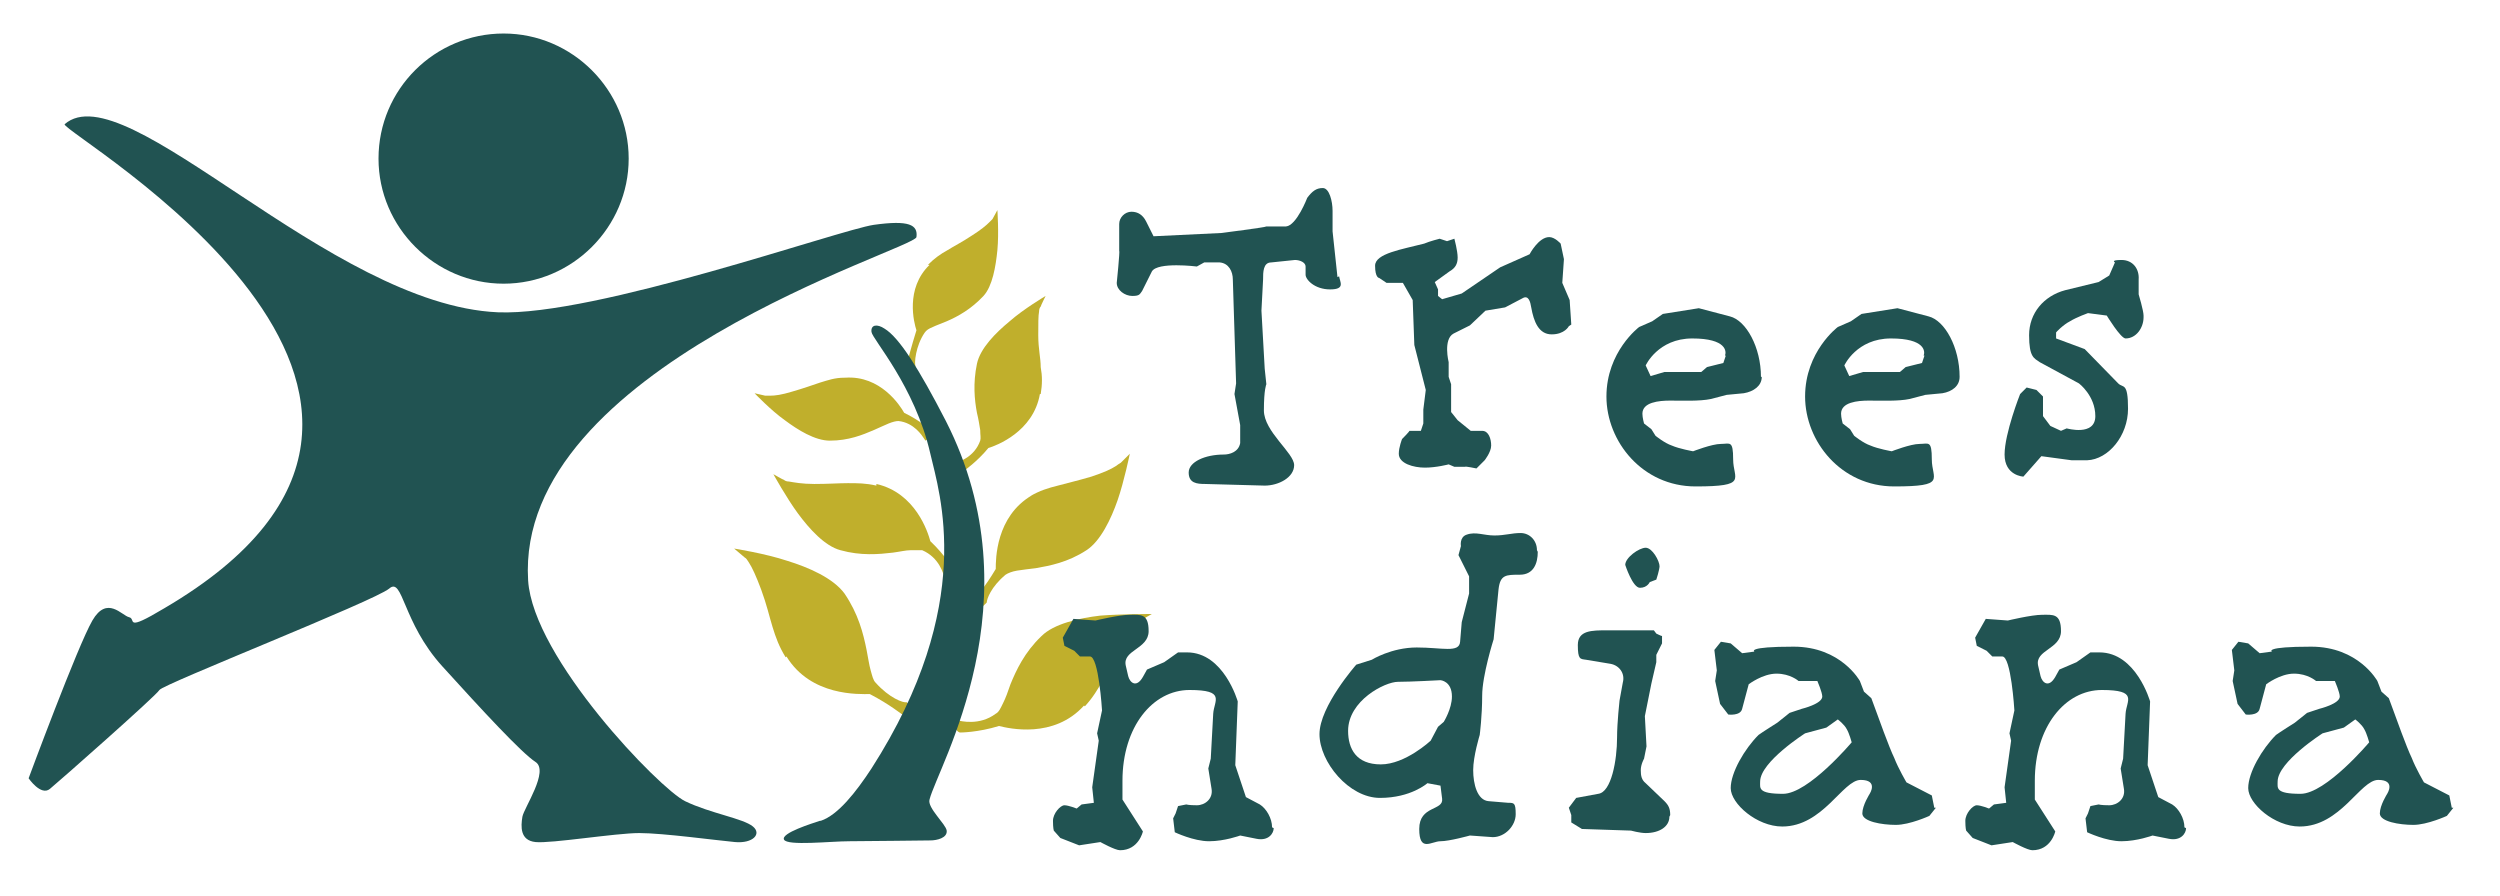
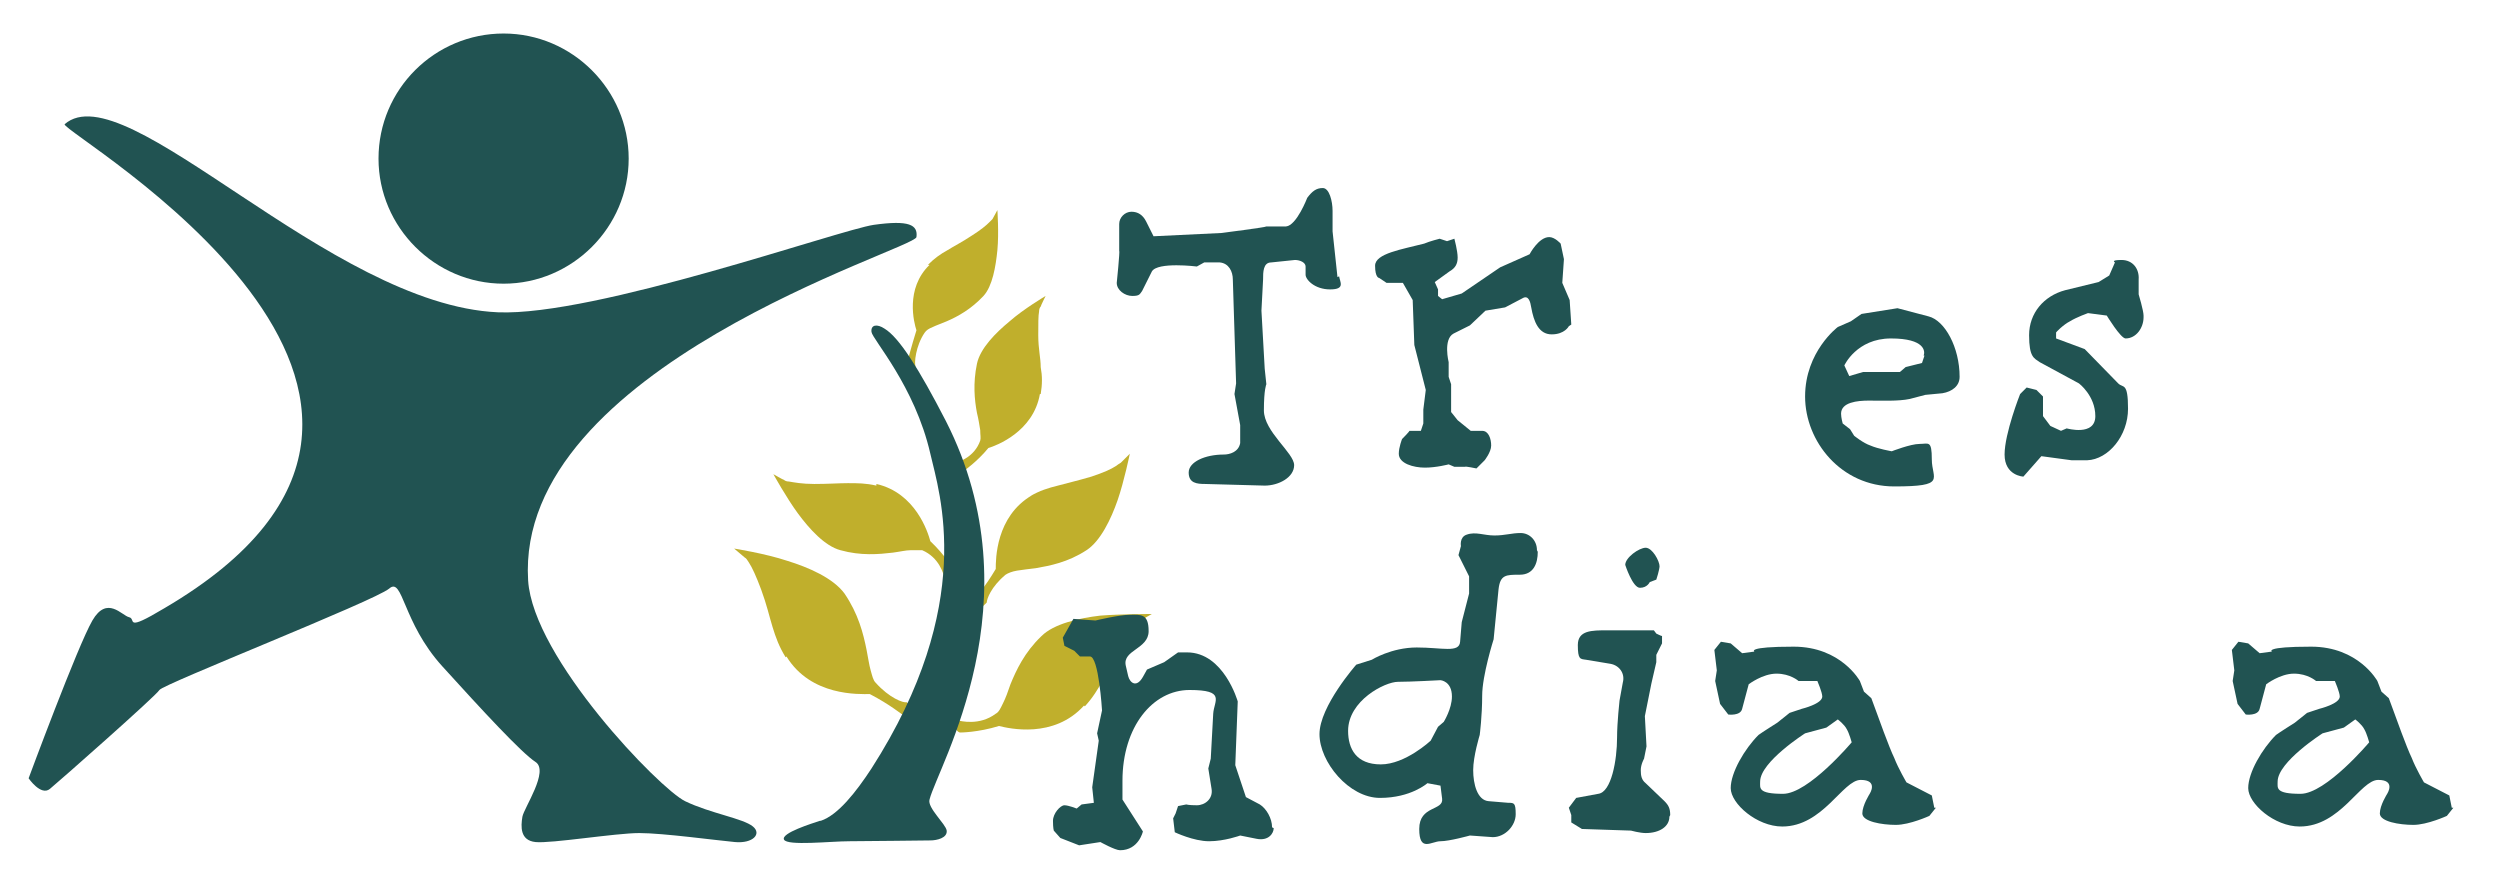
<svg xmlns="http://www.w3.org/2000/svg" id="Layer_1" viewBox="0 0 305.8 109.6">
  <defs>
    <style>      .st0, .st1 {        fill: #215352;      }      .st1 {        fill-rule: evenodd;      }      .st2 {        fill: #c0af2c;      }    </style>
  </defs>
  <path class="st0" d="M7.9,15.2c7.4-6.5,32.4,22.1,53,23,11.9.5,41.8-10.1,46-10.7,4.3-.6,5.4,0,5.2,1.5-.2,1.5-49.1,15.9-47.5,42,.6,9.5,16.1,25.5,19.2,27,3.1,1.5,7.1,2.1,8.3,3.1,1.1.9,0,2.1-2.2,1.9-2.2-.2-8.8-1.1-11.7-1.1s-10.8,1.3-12.7,1.1c-1.9-.2-1.8-1.9-1.6-3.1.2-1.1,3.3-5.6,1.6-6.7-1.7-1.1-6.5-6.3-11.4-11.7-4.9-5.4-4.8-11-6.5-9.5-1.8,1.5-27.7,11.7-28.1,12.4-.4.7-12.3,11.2-13.4,12.1-1.1.9-2.6-1.3-2.6-1.3,0,0,6-16.2,7.8-19.3,1.8-3.1,3.6-.6,4.5-.4.9.2-.7,1.9,4.3-1.1C64.3,48.5,7.7,16.4,7.9,15.2h0Z" />
  <path class="st2" d="M126,60.7c1.2-.7,2.2-1,3.4-1.3,1.1-.3,2.4-.6,4.1-1.1,1.5-.5,2.4-.9,3-1.3.3-.2.4-.3.6-.4,0,0,1.1-1.1,1.1-1.1,0,0-.7,3.4-1.5,5.7-.8,2.3-2.1,5-3.8,6.1-2.3,1.5-4.5,1.9-6.2,2.2-.9.1-1.6.2-2.3.3-.6.1-1.1.3-1.4.5-1.8,1.5-2.3,3-2.3,3.4l-.4.4c-.4,0-.6-.3-.8-.5,0,0-.1-.2-.1-.3,0,0,0-.2,0-.2,0-.1,1.1-1.3,2.4-3.5,0-1.2,0-6.4,4.4-9h0Z" />
  <path class="st2" d="M132.7,86.4c1-1.1,1.6-2.1,2.2-3.2.6-1.1,1.2-2.4,2.1-4,.8-1.4,1.5-2.3,2-2.8.2-.2.4-.4.5-.5,0,0,1.4-.8,1.4-.8,0,0-3.7,0-6.3.2-2.6.3-5.7,1-7.2,2.5-2.1,2-3.1,4.2-3.8,5.9-.3.9-.6,1.7-.9,2.3-.3.6-.5,1.1-.9,1.3-2,1.5-4.3.9-4.7.8h-.4c0-.1,0,.3,0,.3,0,.4.1.7.3.9,0,0,.2.2.2.2,0,0,.2.1.2.1.1,0,2.2,0,4.8-.8,1.2.3,6.7,1.6,10.4-2.5h0Z" />
  <path class="st2" d="M96.1,80.4c-.8-1.3-1.2-2.4-1.6-3.7-.4-1.3-.7-2.7-1.4-4.6-.6-1.6-1.1-2.7-1.5-3.3-.2-.3-.3-.5-.5-.6,0,0-1.3-1.1-1.3-1.1,0,0,3.8.6,6.5,1.5,2.6.8,5.6,2.1,7,4,1.7,2.5,2.3,4.9,2.7,6.9.2,1,.3,1.8.5,2.5.2.7.3,1.2.6,1.5,1.7,1.9,3.4,2.5,3.8,2.4l.5.4c0,.5-.3.7-.5.9-.1,0-.2.1-.3.2,0,0-.2,0-.2,0-.1,0-1.5-1.2-4-2.5-1.3,0-7.2.3-10.2-4.6h0Z" />
  <path class="st2" d="M107.2,59.4c-1.3-.3-2.3-.3-3.5-.3-1.1,0-2.4.1-4.1.1-1.5,0-2.5-.2-3.1-.3-.3,0-.5-.1-.6-.2-.1,0-1.3-.7-1.3-.7,0,0,1.6,2.9,3,4.8,1.4,1.9,3.3,4,5.2,4.5,2.5.7,4.7.5,6.4.3.8-.1,1.6-.3,2.2-.3.6,0,1.1,0,1.4,0,2.1.9,2.6,2.9,2.7,3.3v.4c0,0,.5-.2.5-.2.4-.1.5-.4.6-.7,0-.1,0-.2,0-.3,0,0,0-.2,0-.2,0,0-1-1.7-2.8-3.4-.3-1.1-1.8-5.9-6.6-7h0Z" />
-   <path class="st2" d="M103.3,46.2c-1.2,0-2,.3-3,.6-.9.3-2,.7-3.4,1.1-1.3.4-2.1.5-2.7.5-.3,0-.4,0-.6,0,0,0-1.3-.3-1.3-.3,0,0,2,2.1,3.7,3.3,1.6,1.2,3.7,2.5,5.5,2.5,2.3,0,4-.7,5.4-1.3.7-.3,1.3-.6,1.8-.8.5-.2.9-.3,1.2-.3,1.9.2,2.9,1.8,3.1,2.1l.2.3.3-.2c.3-.2.3-.5.3-.7,0,0,0-.2,0-.2,0,0,0-.2,0-.2,0,0-1.3-1.2-3.2-2.1-.5-.9-2.9-4.6-7.2-4.3h0Z" />
  <path class="st2" d="M113.5,32.4c.8-.8,1.5-1.3,2.4-1.8.8-.5,1.8-1,3-1.8,1.1-.7,1.7-1.2,2.1-1.6.2-.2.3-.3.4-.4,0,0,.6-1.1.6-1.1,0,0,.2,2.8,0,4.9-.2,2-.6,4.4-1.7,5.6-1.5,1.6-3.1,2.5-4.5,3.1-.7.3-1.3.5-1.7.7-.5.2-.8.4-1,.7-1.1,1.6-1.3,3.8-1.1,4.1l-.2.4c-.3,0-.6,0-.7-.2,0,0-.1-.1-.2-.2,0,0,0-.2,0-.2,0,0,.6-2.3,1.2-4.2-.3-.9-1.4-5.1,1.6-8h0Z" />
  <path class="st2" d="M127.3,48.2c.2-1.2.2-2.2,0-3.3,0-1.1-.3-2.2-.3-3.9,0-1.4,0-2.4.1-2.9,0-.3.1-.5.2-.6,0-.1.6-1.3.6-1.3,0,0-2.7,1.6-4.4,3.1-1.7,1.4-3.6,3.3-4,5.2-.5,2.4-.3,4.4,0,6,.2.8.3,1.5.4,2.1,0,.6.1,1,0,1.3-.7,2-2.6,2.6-3,2.7h-.4c0,.1.2.5.2.5.2.3.4.5.7.5.1,0,.2,0,.3,0,0,0,.2,0,.2,0,0,0,1.6-1.1,3-2.8,1-.3,5.5-2,6.3-6.6h0Z" />
  <path class="st0" d="M46.3,19.4c0-8.5,6.9-15.3,15.3-15.3s15.3,6.9,15.3,15.3-6.9,15.3-15.3,15.3-15.3-6.9-15.3-15.3h0Z" />
  <path class="st0" d="M100.3,100.4c-.9.3-4.8,1.5-4.4,2.3.4.8,5.7.2,8,.2s9.1-.1,9.9-.1,2.1-.3,2-1.2c-.1-.8-2.4-2.8-2.1-3.8,1-4,13.2-24.3,2-46.3-3.3-6.4-5.7-10.2-7.5-11.3-.9-.6-1.7-.5-1.6.4.1.9,5.3,6.6,7.2,14.9,1.1,4.8,5.7,18.4-7.2,38.5-1.9,2.9-4.1,5.7-6.2,6.4h0Z" />
  <path class="st0" d="M163.6,33.9l-.6-5.6v-2.5c0-1.2-.4-2.8-1.2-2.8s-1.3.4-1.9,1.2c0,0-1.3,3.4-2.6,3.5h-2.4c0,.1-5.5.8-5.5.8l-8.3.4-.9-1.8c-.4-.8-1-1.2-1.8-1.2s-1.5.7-1.5,1.5v3.3c.1,0-.3,3.9-.3,3.9,0,.9,1,1.6,1.9,1.6s.9-.2,1.2-.6l1.2-2.4c.7-1.2,5.5-.6,5.5-.6l.9-.5h1.9c1.1.1,1.6,1.1,1.6,2.1l.4,12.7-.2,1.3.7,3.8v2.2c-.2,1.1-1.3,1.4-2,1.4-2.3,0-4.3.9-4.3,2.2s1,1.4,2,1.4l7.3.2c1.7,0,3.6-1,3.6-2.5s-3.7-4.1-3.7-6.7.3-3.2.3-3.2l-.2-1.9-.4-7.1.2-3.8c0-.9,0-2.1,1-2.1l2.9-.3c.6,0,1.3.3,1.3.8v1c0,.6,1.1,1.8,3,1.8s1.2-.9,1.1-1.6h0Z" />
  <path class="st0" d="M192.2,39.7l-.2-3-.9-2.1.2-2.9-.4-1.9s-.7-.8-1.4-.8c-1.3,0-2.4,2.1-2.4,2.1l-3.6,1.6-4.7,3.2-2.4.7-.5-.4v-.8c0,0-.4-.9-.4-.9l1.8-1.3c.7-.4,1-.9,1-1.7s-.4-2.3-.4-2.3l-.9.3-.9-.3s-1.2.3-1.9.6c-2.7.7-6,1.2-6,2.7s.5,1.5.5,1.5l.9.6h2l1.2,2.1.2,5.5,1.4,5.5-.3,2.4v1.7c0,0-.3.9-.3.9h-1.4c0,.1-.9,1-.9,1,0,0-.4,1-.4,1.8,0,1.2,1.8,1.7,3.2,1.7s2.9-.4,2.9-.4l.7.3h1.3c0-.1,1.4.2,1.4.2l1-1s.8-1,.8-1.8-.3-1.8-1.1-1.8h-1.4l-1.6-1.3-.8-1v-3.4c0,0-.3-.9-.3-.9v-1.8s-.7-2.8.6-3.5l2-1,1.9-1.8,2.4-.4,2.1-1.1c.8-.5,1,.5,1.1,1.1.3,1.7.9,3.3,2.5,3.3s2.1-1,2.1-1h0Z" />
-   <path class="st1" d="M215.4,46.1c0-3.6-1.8-6.9-3.8-7.4l-3.8-1-4.4.7-1.3.9-1.6.7s-4,3-4,8.5,4.4,11,10.9,11,4.6-.9,4.6-3.3-.4-1.9-1.5-1.9-3.4.9-3.4.9c0,0-1.7-.3-2.6-.7-.9-.3-2-1.2-2-1.2l-.5-.8-.9-.7s-.2-.7-.2-1.2c0-1.4,2-1.6,3.4-1.6s3.6.1,5-.2l1.9-.5,2.1-.2c1.2-.2,2.2-.9,2.2-2h0ZM211.1,43.5l-.3.9-2,.5-.7.6h-4.5c0,0-1.7.5-1.7.5l-.6-1.3s1.5-3.3,5.7-3.3,4.2,1.6,4,2.1h0Z" />
  <path class="st1" d="M239.7,46.1c0-3.6-1.8-6.9-3.8-7.4l-3.8-1-4.4.7-1.3.9-1.6.7s-4,3-4,8.5,4.4,11,10.9,11,4.6-.9,4.6-3.3-.4-1.9-1.5-1.9-3.4.9-3.4.9c0,0-1.7-.3-2.6-.7-.9-.3-2-1.2-2-1.2l-.5-.8-.9-.7s-.2-.7-.2-1.2c0-1.4,2-1.6,3.4-1.6s3.6.1,5-.2l1.9-.5,2.1-.2c1.2-.2,2.1-.9,2.1-2h0ZM235.4,43.5l-.3.9-2,.5-.7.6h-4.5c0,0-1.7.5-1.7.5l-.6-1.3s1.5-3.3,5.7-3.3,4.2,1.6,4,2.1h0Z" />
  <path class="st0" d="M262.2,38.6c0-.6-.6-2.6-.6-2.6v-1.8c.1-1.3-.7-2.4-2.1-2.4s-.8.3-.8.3l-.7,1.6-1.3.8-4.1,1c-2.6.7-4.4,2.8-4.4,5.5s.6,2.8,1.3,3.3l4.8,2.6s2,1.5,2,4-3.5,1.5-3.5,1.5l-.7.3-1.3-.6-.9-1.2v-2.4l-.8-.8-1.2-.3-.8.8s-1.9,4.8-1.9,7.4,2.3,2.7,2.3,2.7l2.2-2.5,3.7.5h1.9c2.6-.1,5-3,5-6.3s-.6-2.5-1.2-3.1l-4.1-4.2-3.5-1.3v-.7c-.1,0,.9-1,1.7-1.4.8-.5,2.2-1,2.2-1l2.3.3s1.7,2.8,2.3,2.8c1.3,0,2.2-1.3,2.2-2.6h0Z" />
  <path class="st0" d="M155.6,101.2c0-1.1-.7-2.3-1.5-2.8l-1.7-.9-1.3-3.9.3-7.8s-1.7-6-6.2-6h-1.1l-1.7,1.2-2.1.9-.5.9c-.8,1.4-1.6.7-1.8-.1l-.3-1.3c-.4-1.9,2.8-2,2.8-4.2s-1-2-2.3-2-4.2.7-4.2.7l-2.7-.2-1.3,2.3.2,1,1.2.6.7.7h1.2c1.1-.1,1.5,6.6,1.5,6.6l-.6,2.8.2.9-.8,5.7.2,1.9-1.5.2-.6.5s-1-.4-1.5-.4-1.4,1-1.4,1.9.1,1.2.1,1.2l.8.9,2.3.9,2.6-.4s1.8,1,2.4,1c2.3,0,2.8-2.3,2.8-2.3l-2.5-3.9v-2.3c0-6.6,3.7-11.1,8.2-11.1s3,1.3,2.9,2.9l-.3,5.5-.3,1.2.4,2.5c.2,1.2-.8,2-1.8,2s-1.3-.1-1.3-.1l-1,.2-.3.9-.3.6.2,1.7s2.3,1.1,4.2,1.1,3.8-.7,3.8-.7l2,.4c1.5.3,2.1-.7,2.1-1.3h0Z" />
  <path class="st1" d="M188,67.3c0-1.2-.9-2.1-2-2.1s-1.9.3-3.2.3-2.3-.5-3.4-.1c-.9.3-.7,1.4-.7,1.4l-.3,1.1,1.3,2.6v2.1c0,0-.9,3.5-.9,3.5l-.2,2.4c-.1,1.4-2.2.7-5.3.7s-5.5,1.5-5.5,1.5l-1.9.6s-4.5,5.1-4.5,8.5,3.6,7.8,7.4,7.8,5.8-1.8,5.8-1.8l1.6.3.2,1.6c.2,1.5-2.8.8-2.8,3.7s1.5,1.5,2.6,1.5,3.6-.7,3.6-.7l2.8.2c1.5,0,2.8-1.4,2.8-2.8s-.2-1.4-.9-1.4l-2.4-.2c-1.4-.1-1.9-2.1-1.9-3.8s.8-4.3.8-4.3c0,0,.3-2.3.3-4.8s1.4-6.9,1.4-6.9l.6-6.1c.2-1.8.9-1.8,2.6-1.8s2.2-1.4,2.2-2.8h0ZM177.6,85.2c0,1.5-1,3.1-1,3.1l-.7.6-.9,1.7s-3.1,2.9-6.1,2.9-4-1.9-4-4.1c0-3.7,4.5-6,6.1-6s5.2-.2,5.2-.2c0,0,1.4.1,1.4,2h0Z" />
  <path class="st1" d="M203,69.3c0-.7-.9-2.3-1.7-2.3s-2.5,1.2-2.5,2.1c0,0,.9,2.8,1.8,2.8s1.2-.7,1.2-.7l.8-.3s.4-1.2.4-1.7h0ZM204.3,99.7c0-.8-.2-1.2-.7-1.7l-2.3-2.2c-.5-.4-.6-.9-.6-1.6s.4-1.4.4-1.4l.3-1.5-.2-3.7.8-4,.6-2.6v-.9l.7-1.4v-.9c-.1,0-.7-.3-.7-.3l-.3-.4h-5.7c-1.9,0-3.6,0-3.6,1.8s.3,1.7,1,1.8l3,.5c1.1.2,1.8,1.2,1.5,2.3l-.4,2.2s-.3,2.7-.3,4.5c0,2.8-.7,6.7-2.3,6.9l-2.7.5-.9,1.2.3.9v.9l1.3.8,6,.2s1.1.3,1.8.3c1.7,0,2.9-.8,2.9-2h0Z" />
  <path class="st1" d="M236.6,98.8l-.3-1.5-3.1-1.6s-1-1.7-1.5-3c-.6-1.2-2.1-5.4-2.1-5.4l-.7-1.9-.9-.8-.5-1.3s-2.3-4.2-8.1-4.2-4.8.6-4.8.6l-1.5.2-1.4-1.2-1.2-.2-.8,1,.3,2.5-.2,1.3.6,2.8,1,1.3s1.5.2,1.7-.7l.8-3s1.7-1.3,3.4-1.3,2.7.9,2.7.9h2.3s.6,1.4.6,1.9c0,.9-2.5,1.5-2.5,1.5l-1.5.5-1.5,1.2s-1.9,1.2-2.3,1.5c-1.7,1.7-3.4,4.6-3.4,6.5s3.2,4.7,6.3,4.7c5,0,7.4-5.7,9.6-5.7s1.1,1.7,1.1,1.7c0,0-.9,1.4-.9,2.4s2.4,1.4,4.1,1.4,4.1-1.1,4.1-1.1l.8-1h0ZM226.5,90.8s-5.3,6.3-8.4,6.3-2.8-.7-2.8-1.5c0-2.4,5.5-5.9,5.5-5.9l2.6-.7,1.4-1s.8.6,1.1,1.2c.3.5.6,1.6.6,1.6h0Z" />
-   <path class="st0" d="M267.2,101.2c0-1.1-.7-2.3-1.5-2.8l-1.7-.9-1.3-3.9.3-7.8s-1.7-6-6.2-6h-1.1l-1.7,1.2-2.1.9-.5.9c-.8,1.4-1.6.7-1.8-.1l-.3-1.3c-.4-1.9,2.8-2,2.8-4.2s-1-2-2.3-2-4.2.7-4.2.7l-2.7-.2-1.3,2.3.2,1,1.2.6.7.7h1.2c1.1-.1,1.5,6.6,1.5,6.6l-.6,2.8.2.9-.8,5.7.2,1.9-1.5.2-.6.5s-1-.4-1.5-.4-1.4,1-1.4,1.9.1,1.2.1,1.2l.8.9,2.3.9,2.6-.4s1.8,1,2.4,1c2.3,0,2.8-2.3,2.8-2.3l-2.5-3.9v-2.3c0-6.6,3.7-11.1,8.2-11.1s3,1.3,2.9,2.9l-.3,5.5-.3,1.2.4,2.5c.2,1.2-.8,2-1.8,2s-1.3-.1-1.3-.1l-1,.2-.3.9-.3.6.2,1.7s2.3,1.1,4.2,1.1,3.8-.7,3.8-.7l2,.4c1.5.3,2.1-.7,2.1-1.3h0Z" />
  <path class="st1" d="M299.9,98.8l-.3-1.5-3.1-1.6s-1-1.7-1.5-3c-.6-1.2-2.1-5.4-2.1-5.4l-.7-1.9-.9-.8-.5-1.3s-2.3-4.2-8.1-4.2-4.8.6-4.8.6l-1.5.2-1.4-1.2-1.2-.2-.8,1,.3,2.5-.2,1.3.6,2.8,1,1.3s1.5.2,1.7-.7l.8-3s1.7-1.3,3.4-1.3,2.7.9,2.7.9h2.3s.6,1.4.6,1.9c0,.9-2.5,1.5-2.5,1.5l-1.5.5-1.5,1.2s-1.9,1.2-2.3,1.5c-1.7,1.7-3.4,4.6-3.4,6.5s3.2,4.7,6.3,4.7c5,0,7.4-5.7,9.6-5.7s1.1,1.7,1.1,1.7c0,0-.9,1.4-.9,2.4s2.4,1.4,4.1,1.4,4.1-1.1,4.1-1.1l.8-1h0ZM289.8,90.8s-5.3,6.3-8.4,6.3-2.8-.7-2.8-1.5c0-2.4,5.5-5.9,5.5-5.9l2.6-.7,1.4-1s.8.6,1.1,1.2c.3.5.6,1.6.6,1.6h0Z" />
</svg>